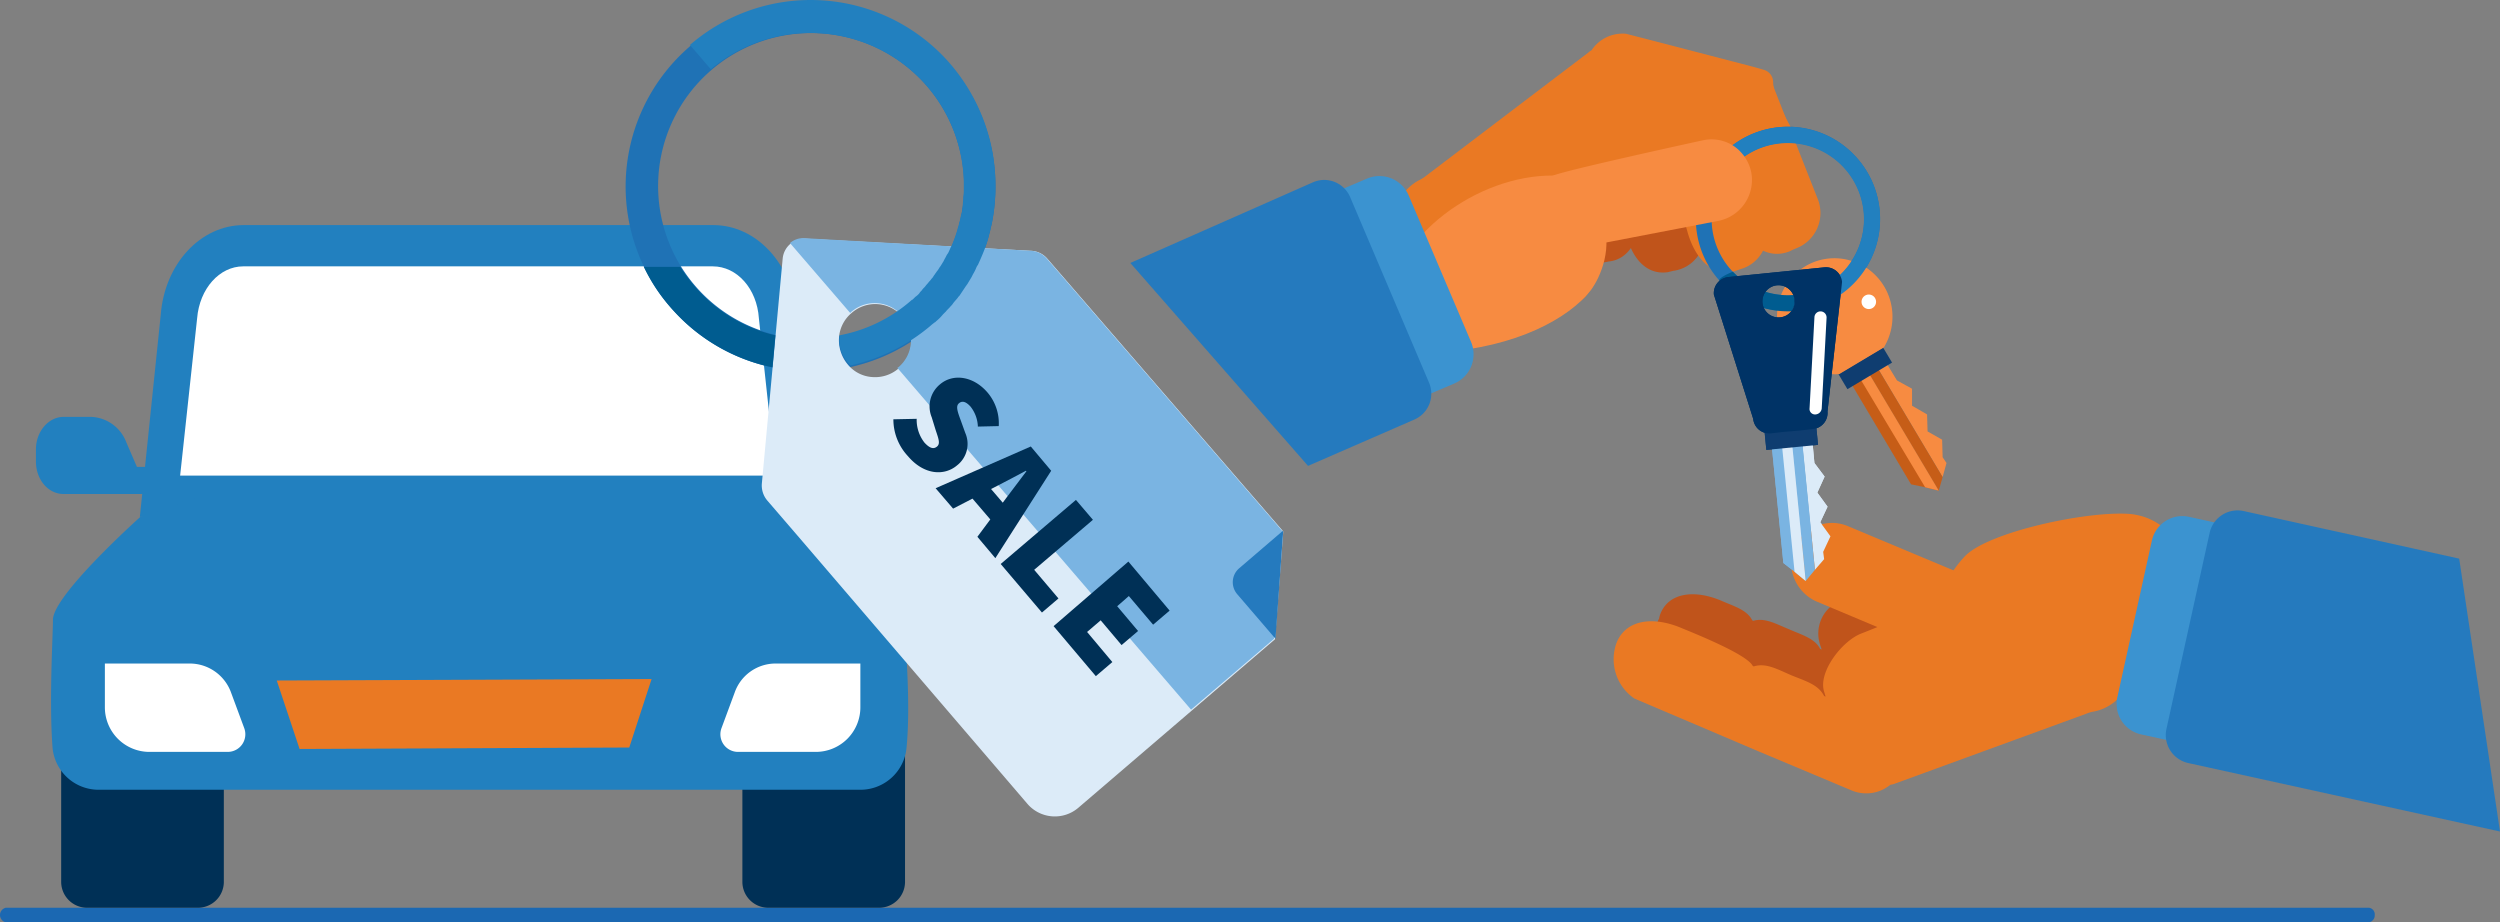
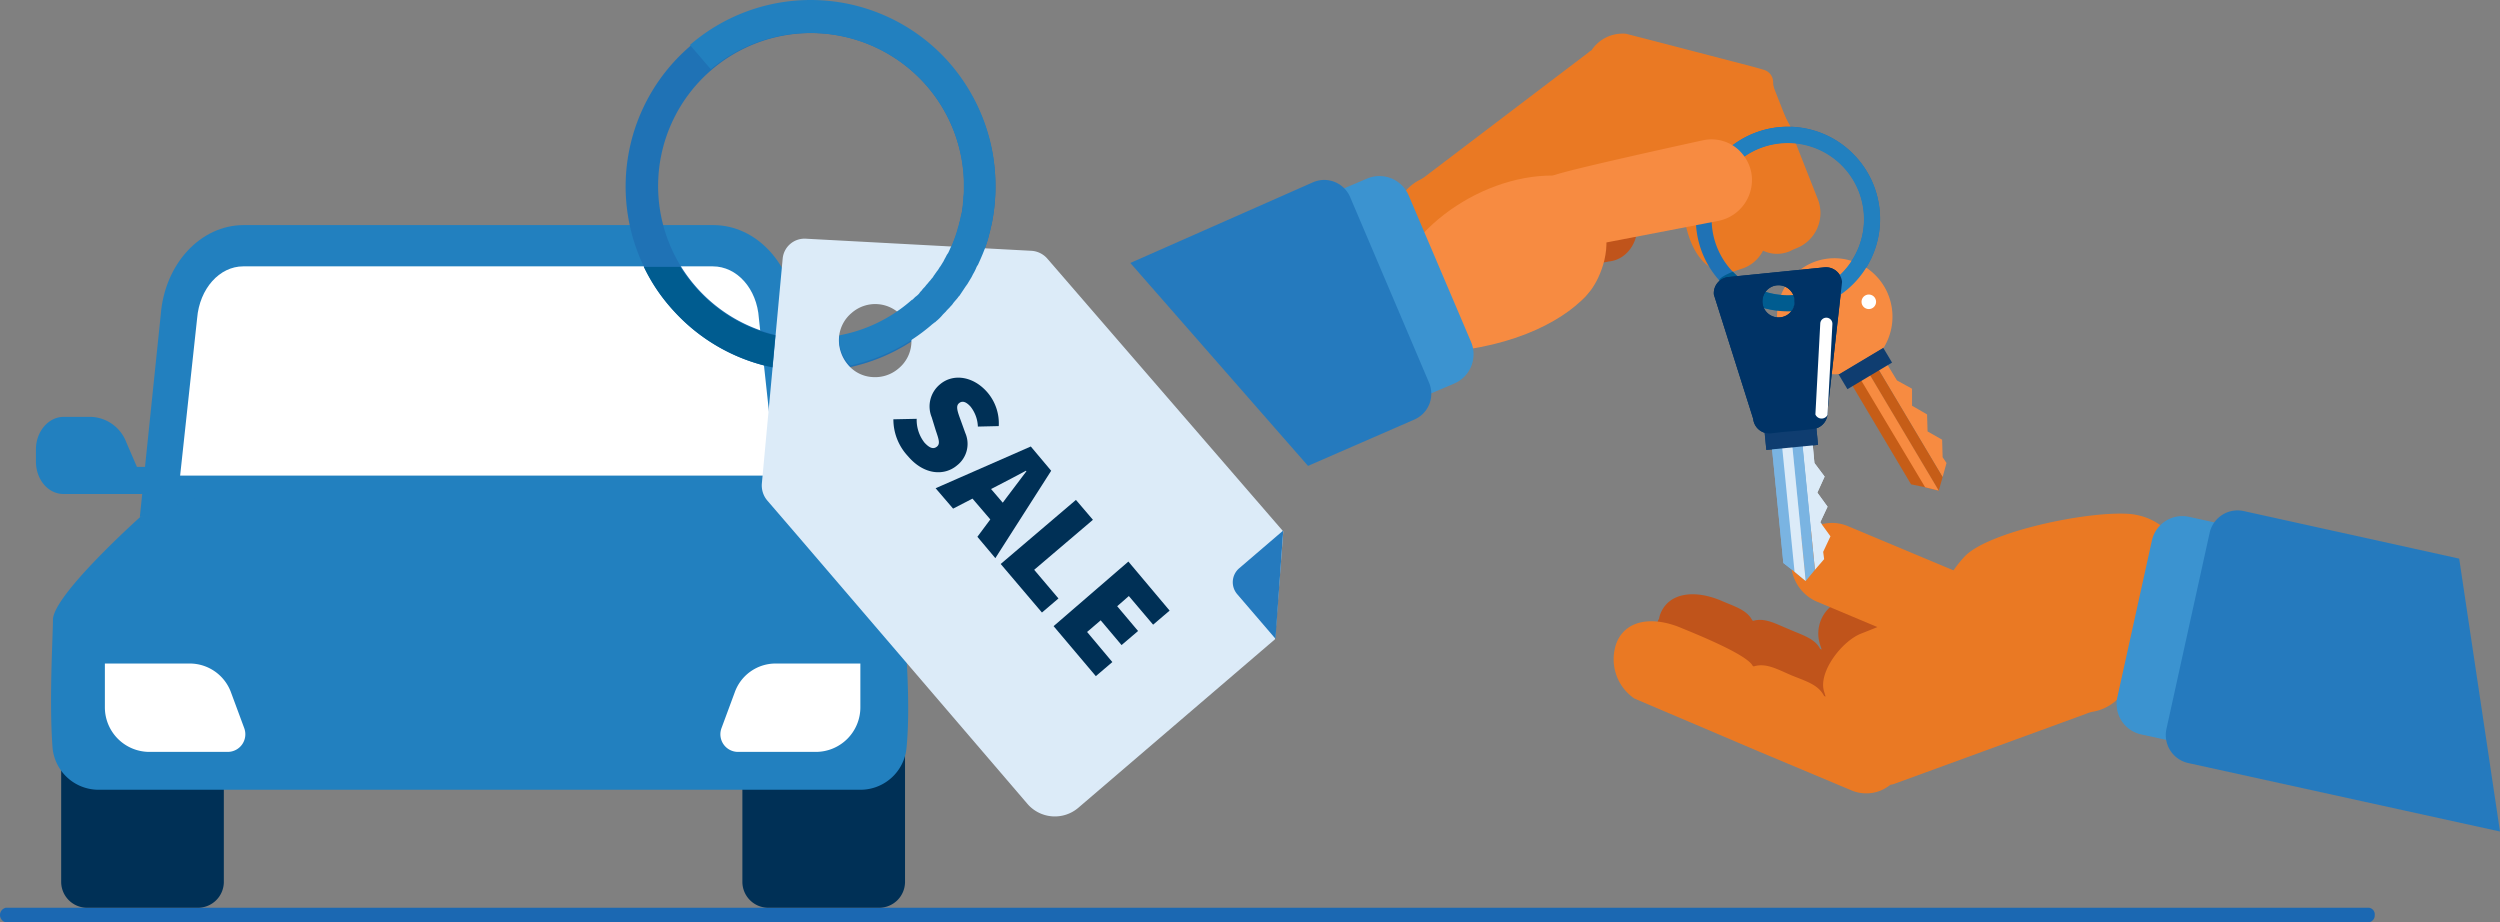
<svg xmlns="http://www.w3.org/2000/svg" viewBox="0 0 400 147.57">
  <rect x="0" y="0" width="400" height="147.57" fill="#808080" stroke="none" />
  <defs>
    <style>
      .cls-1 {
        fill: #1b68b2;
      }

      .cls-2 {
        fill: #c0541b;
      }

      .cls-3 {
        fill: #ea7923;
      }

      .cls-4 {
        fill: #f78b41;
      }

      .cls-5 {
        fill: #3b93d0;
      }

      .cls-6 {
        fill: #257abe;
      }

      .cls-7 {
        fill: #1f72b5;
      }

      .cls-8 {
        fill: #c65d17;
      }

      .cls-9 {
        fill: #0f3d70;
      }

      .cls-10 {
        fill: #fff;
      }

      .cls-11 {
        fill: #005c90;
      }

      .cls-12 {
        fill: #7ab4e2;
      }

      .cls-13 {
        fill: #dcebf8;
      }

      .cls-14 {
        fill: #036;
      }

      .cls-15 {
        fill: #2280bf;
      }

      .cls-16 {
        fill: #003056;
      }
    </style>
  </defs>
  <g id="Group_5589" data-name="Group 5589" transform="translate(0 0.259)">
    <g id="Group_5790" data-name="Group 5790" transform="translate(0 144.98)">
      <path id="Path_2782" data-name="Path 2782" class="cls-1" d="M379.025,189.031H.932a1.194,1.194,0,0,1,0-2.331H379.025a1.062,1.062,0,0,1,.932,1.165A1.121,1.121,0,0,1,379.025,189.031Z" transform="translate(0 -186.7)" />
    </g>
-     <path id="Path_2783" data-name="Path 2783" class="cls-2" d="M330.9,10.4c1.01,10.487.855,20.742,3.03,21.907v.155c-1.01,1.631-.466,3.729-.078,5.982.621,4.428,3.107,7.768,6.836,7.225.311-.078.932-.233,1.01-.233a5.768,5.768,0,0,0,4.816-6.526L346.2,36.58h0l-1.709-11.653h0" transform="translate(-73.84 -2.379)" />
    <path id="Path_2784" data-name="Path 2784" class="cls-2" d="M322.089,19c.311,10.487-.777,11.73,1.088,13.129v.155c-1.01,1.554-.621,3.651-.388,5.9.311,4.506,2.331,7.924,5.593,7.691a5.8,5.8,0,0,0,.855-.155c2.8-.233,4.816-2.952,4.583-6.059l-.155-2.331h0l-.855-11.73h0l-1.243-7.3" transform="translate(-71.866 -4.141)" />
    <path id="Path_2785" data-name="Path 2785" class="cls-3" d="M339.9,11.8c2.1,10.332,3.03,20.509,5.36,21.519v.155c-.855,1.709-.078,3.729.544,5.9,1.165,4.35,3.962,7.38,7.535,6.448.311-.078.932-.311.932-.311a5.791,5.791,0,0,0,4.117-6.992l-.544-2.253h0l-2.952-11.342h0l-3.03-10.41" transform="translate(-75.849 -2.691)" />
    <path id="Path_2786" data-name="Path 2786" class="cls-3" d="M348.7,18.707c.233,2.408.932,5.438,2.8,6.37h0c-.7,1.942,2.952,10.41,3.807,12.663,1.787,4.35,5.127,7.069,8.856,5.593a9.18,9.18,0,0,1,1.01-.466,6.048,6.048,0,0,0,3.5-7.846L360.741,14.9h0" transform="translate(-77.812 -3.383)" />
    <g id="Group_5791" data-name="Group 5791" transform="translate(221.401 5.116)">
      <path id="Path_2787" data-name="Path 2787" class="cls-3" d="M370.5,28.6h0C370.655,28.755,370.655,28.833,370.5,28.6Z" transform="translate(-304.078 -11.556)" />
      <path id="Path_2788" data-name="Path 2788" class="cls-3" d="M347.3,14.46a2.055,2.055,0,0,0-1.554-2.02c-.777-.233-1.631-.466-1.631-.466h0L329.2,8.089l-5.438-1.4a5.944,5.944,0,0,0-5.516,2.641,2.361,2.361,0,0,0-.544.388l-26.18,19.887a5.8,5.8,0,0,1-.932.544,7.736,7.736,0,0,0-3.962,5.9L285,55.244v.621c-.078,4.972,4.583-.932,9.322-1.942,6.759-1.4,21.208-1.243,23.539-6.059a19.224,19.224,0,0,0,1.864-6.6c.155-2.1,10.254-10.021,10.254-10.021,2.641-2.02,4.894-8,2.952-10.721l-.466-.621h.311c1.321,1.4.7,2.874,2.952,3.107l1.165,1.709c1.942,1.243,14.139-1.01,14.527-1.01C350.721,22.616,347.381,17.412,347.3,14.46Z" transform="translate(-284.999 -6.66)" />
    </g>
    <path id="Path_2789" data-name="Path 2789" class="cls-2" d="M356.1,41.5" transform="translate(-79.464 -9.319)" />
    <path id="Path_2790" data-name="Path 2790" class="cls-4" d="M318.038,54.389c1.709-2.175,3.807-7.3,1.787-11.575-2.331-4.894-2.874-6.836-7.768-6.914-11.886-.078-25.558,9.555-26.568,21.363l-.388,4.428v.621c-.078,4.972,3.962,2.175,8.778,1.864C306.463,63.4,314.7,58.584,318.038,54.389Z" transform="translate(-63.62 -8.069)" />
    <path id="Path_2791" data-name="Path 2791" class="cls-5" d="M270.708,72.277,260.686,48.738a5.086,5.086,0,0,1,2.641-6.6l13.517-5.749a5.086,5.086,0,0,1,6.6,2.641l10.021,23.539a5.086,5.086,0,0,1-2.641,6.6l-13.517,5.749A5.086,5.086,0,0,1,270.708,72.277Z" transform="translate(-58.084 -8.089)" />
    <path id="Path_2792" data-name="Path 2792" class="cls-6" d="M232.8,50.087l29.21-12.9a4.507,4.507,0,0,1,5.982,2.408l12.585,29.6a4.507,4.507,0,0,1-2.408,5.982l-16.935,7.38Z" transform="translate(-51.949 -8.273)" />
    <path id="Path_2793" data-name="Path 2793" class="cls-7" d="M354.1,29.71a14.739,14.739,0,1,0,20.82,1.01A14.667,14.667,0,0,0,354.1,29.71Zm18.1,19.965a12.21,12.21,0,1,1,.855-17.246A12.253,12.253,0,0,1,372.2,49.675Z" transform="translate(-77.933 -5.841)" />
    <g id="Group_5794" data-name="Group 5794" transform="translate(284.315 41.064)">
      <g id="Group_5793" data-name="Group 5793" transform="translate(9.842 14.29)">
        <g id="Group_5792" data-name="Group 5792" transform="translate(1.59 1.686)">
          <path id="Path_2794" data-name="Path 2794" class="cls-8" d="M383.5,75.6l11.653,19.577-2.175-.544-2.253-.466L380.7,77.309Z" transform="translate(-380.7 -73.969)" />
          <path id="Path_2795" data-name="Path 2795" class="cls-4" d="M394.49,82.511l.078,2.719,2.331,1.321.078,2.8.621.932-.621,2.253L386.1,74.277l1.4-.777,2.175,3.574,2.408,1.321v2.719Z" transform="translate(-381.905 -73.5)" />
          <path id="Path_2796" data-name="Path 2796" class="cls-8" d="M385.7,74.5l10.876,18.256-.621,2.175L384.3,75.355Z" transform="translate(-381.503 -73.723)" />
          <path id="Path_2797" data-name="Path 2797" class="cls-4" d="M383.9,75.6l11.653,19.577-2.175-.544L382.5,76.455Z" transform="translate(-381.102 -73.969)" />
        </g>
        <rect id="Rectangle_2510" data-name="Rectangle 2510" class="cls-9" width="8.312" height="2.797" transform="matrix(0.859, -0.512, 0.512, 0.859, 0, 4.254)" />
      </g>
      <path id="Path_2798" data-name="Path 2798" class="cls-4" d="M383.165,57.491a9.385,9.385,0,0,0-3.107-3.185,12.531,12.531,0,0,1-4.428,4.583,2.416,2.416,0,0,1-1.165,2.02,2.58,2.58,0,0,1-2.952-.311,2.383,2.383,0,0,1,.466-3.807,2.49,2.49,0,0,1,2.641.078,11.031,11.031,0,0,0,3.34-3.5,9.061,9.061,0,0,0-7.458.855,9.3,9.3,0,0,0,5.438,17.246l7.147-4.273A9.461,9.461,0,0,0,383.165,57.491Z" transform="translate(-365.984 -52.934)" />
      <circle id="Ellipse_476" data-name="Ellipse 476" class="cls-10" cx="1.165" cy="1.165" r="1.165" transform="translate(13.529 5.8)" />
    </g>
    <path id="Path_2799" data-name="Path 2799" class="cls-11" d="M372.207,57.176A12.211,12.211,0,0,1,356.281,55.7s-2.564,1.01-2.1,1.476a14.725,14.725,0,0,0,18.334,2.874C373.372,59.507,372.6,56.865,372.207,57.176Z" transform="translate(-79.024 -12.487)" />
    <g id="Group_5799" data-name="Group 5799" transform="translate(274.213 42.499)">
      <g id="Group_5796" data-name="Group 5796" transform="translate(8.128 25.635)">
        <g id="Group_5795" data-name="Group 5795" transform="translate(1.054 1.492)">
          <path id="Path_2800" data-name="Path 2800" class="cls-12" d="M368.063,90.1l2.253,22.762-1.787-1.476-1.787-1.4L364.8,90.411Z" transform="translate(-364.8 -89.789)" />
          <path id="Path_2801" data-name="Path 2801" class="cls-13" d="M375.217,100.887l-1.165,2.486,1.631,2.253-1.165,2.486.155,1.165-1.476,1.709-2.1-21.13,1.631-.155.388,4.195,1.631,2.175-1.165,2.564Z" transform="translate(-366.206 -89.7)" />
          <path id="Path_2802" data-name="Path 2802" class="cls-12" d="M370.631,89.9l2.1,21.13-1.476,1.787L369,90.055Z" transform="translate(-365.737 -89.745)" />
          <path id="Path_2803" data-name="Path 2803" class="cls-13" d="M368.531,90.1l2.253,22.762L369,111.386l-2.1-21.13Z" transform="translate(-365.269 -89.789)" />
        </g>
        <rect id="Rectangle_2511" data-name="Rectangle 2511" class="cls-9" width="8.312" height="2.797" transform="translate(0 0.811) rotate(-5.598)" />
      </g>
      <g id="Group_5798" data-name="Group 5798">
        <path id="Path_2804" data-name="Path 2804" class="cls-14" d="M373.5,57.126a2.594,2.594,0,0,0-2.8-2.331l-15.382,1.554a2.594,2.594,0,0,0-2.331,2.8l6.293,19.887a2.594,2.594,0,0,0,2.8,2.331l2.02-.233h0l2.719-.233h0l2.02-.233a2.594,2.594,0,0,0,2.331-2.8ZM363.561,62.8a2.574,2.574,0,1,1,2.331-2.8A2.54,2.54,0,0,1,363.561,62.8Z" transform="translate(-352.981 -54.781)" />
        <g id="Group_5797" data-name="Group 5797" transform="translate(15.309 7.084)">
          <path id="Path_2805" data-name="Path 2805" class="cls-10" d="M373.629,80.369h0a.878.878,0,0,1-.932-1.01l.777-14.527a.972.972,0,1,1,1.942.078l-.777,14.527A1.072,1.072,0,0,1,373.629,80.369Z" transform="translate(-372.687 -63.9)" />
        </g>
      </g>
    </g>
    <g id="Group_5800" data-name="Group 5800" transform="translate(276.869 20.028)">
      <path id="Path_2806" data-name="Path 2806" class="cls-15" d="M376.52,30.706a14.73,14.73,0,0,0-20.12-1.631l1.4,2.175a12.2,12.2,0,0,1,16,18.411,12.285,12.285,0,0,1-7.3,3.107,2.392,2.392,0,0,1,.233,1.01,2.891,2.891,0,0,1-.544,1.554A14.732,14.732,0,0,0,376.52,30.706Z" transform="translate(-356.4 -25.855)" />
    </g>
    <path id="Path_2807" data-name="Path 2807" class="cls-2" d="M380.933,118.8l-10.1,3.5a5.694,5.694,0,0,0-3.5,7.225l.233.7-.233-.078c-.855-1.709-2.952-2.253-5.049-3.185-2.1-.855-3.807-1.864-5.671-1.321l-.155-.078c-.855-1.709-2.952-2.253-5.05-3.185-4.117-1.709-8.235-1.321-9.633,2.1a3.5,3.5,0,0,0-.233.855.076.076,0,0,1-.078.078,5.708,5.708,0,0,0,3.03,7.458l2.1.932h0l10.8,4.506h0l14.294,5.982a5.688,5.688,0,0,0,5.749-.777c.233-.078.388-.078.621-.155C378.214,143.5,382.72,118.175,380.933,118.8Z" transform="translate(-76.097 -26.565)" />
    <path id="Path_2808" data-name="Path 2808" class="cls-3" d="M388.39,112.42a20.235,20.235,0,0,0-3.729,5.749c-.777,1.942-12.74,6.526-12.74,6.526-3.107,1.165-6.992,6.215-5.982,9.322l.233.777-.233-.078c-.932-1.864-3.03-2.408-5.283-3.34-2.175-.932-4.04-2.02-5.982-1.4l-.155-.078c-.932-1.864-9.322-5.2-11.575-6.137-4.35-1.787-8.623-1.321-10.177,2.331a7.608,7.608,0,0,0,2.8,9.011l19.887,8.468h0l14.993,6.292a6.086,6.086,0,0,0,6.059-.932c.233-.078.466-.078.621-.155l30.841-11.264a4.453,4.453,0,0,1,1.088-.311,7.56,7.56,0,0,0,5.516-4.428l7.225-17.79c.078-.155.155-.388.233-.544,1.554-4.739-2.331-8.39-7.147-8.856C408.122,105.04,392.041,108.458,388.39,112.42Z" transform="translate(-74.077 -23.606)" />
    <path id="Path_2809" data-name="Path 2809" class="cls-3" d="M399.2,118.6a37,37,0,0,0-3.03-3.03l-18.178-7.613a6.509,6.509,0,0,0-8.545,3.5,6.155,6.155,0,0,0,0,4.972,6.833,6.833,0,0,0,3.5,3.574l17.557,7.38c.388.155,7.3,1.631,7.3,1.631Z" transform="translate(-82.326 -24.033)" />
    <path id="Path_2810" data-name="Path 2810" class="cls-5" d="M489.666,120.535,484.15,145.55a4.988,4.988,0,0,1-5.982,3.807l-38.3-8.39a4.988,4.988,0,0,1-3.807-5.982l5.516-25.015a4.988,4.988,0,0,1,5.982-3.807l38.3,8.39A5.109,5.109,0,0,1,489.666,120.535Z" transform="translate(-97.279 -23.72)" />
    <path id="Path_2811" data-name="Path 2811" class="cls-6" d="M499.538,156.241l-49.874-10.954a4.583,4.583,0,0,1-3.5-5.438l6.914-31.385a4.583,4.583,0,0,1,5.438-3.5l34.492,7.613Z" transform="translate(-99.538 -23.457)" />
    <path id="Path_2812" data-name="Path 2812" class="cls-4" d="M349.361,33.772a6.686,6.686,0,0,0-2.719-4.195,6.461,6.461,0,0,0-4.894-1.01s-22.14,4.816-24.082,5.671c-.932.388-8.079,4.35-7.768,5.283l9.4,5.2s5.127.544,5.593.466l19.344-3.729A6.675,6.675,0,0,0,349.361,33.772Z" transform="translate(-69.151 -6.407)" />
    <g id="Group_5805" data-name="Group 5805" transform="translate(5.749 -0.259)">
      <g id="Group_5801" data-name="Group 5801" transform="translate(0 36.014)">
        <path id="Path_2813" data-name="Path 2813" class="cls-16" d="M38.547,154.1H12.6v21.208a4.145,4.145,0,0,0,4.117,4.117h17.79a4.145,4.145,0,0,0,4.117-4.117V154.1Z" transform="translate(-8.56 -70.2)" />
        <path id="Path_2814" data-name="Path 2814" class="cls-16" d="M178.924,154.1H152.9v21.208a4.145,4.145,0,0,0,4.117,4.117h17.79a4.145,4.145,0,0,0,4.117-4.117Z" transform="translate(-39.868 -70.2)" />
        <path id="Path_2815" data-name="Path 2815" class="cls-15" d="M120.546,46.1H45.425c-6.914,0-12.663,6.215-13.284,14.372L28.8,92.789H137.093L133.83,60.472C133.209,52.315,127.46,46.1,120.546,46.1Z" transform="translate(-12.175 -46.1)" />
        <path id="Path_2816" data-name="Path 2816" class="cls-10" d="M37.1,88.082l2.719-25.17c.388-4.739,3.574-8.312,7.38-8.312H122.32c3.884,0,7.069,3.574,7.38,8.312l2.719,25.17Z" transform="translate(-14.028 -47.997)" />
        <path id="Path_2817" data-name="Path 2817" class="cls-15" d="M133.012,105.307l-8.856-3.107h-90.5L24.8,105.307s-13.983,12.507-13.983,16.469c0,2.641-.621,12.585-.078,20.276a7.394,7.394,0,0,0,7.38,6.914H140a7.411,7.411,0,0,0,7.38-6.6c.777-7.691-.311-17.868-.311-20.509C147,117.815,133.012,105.307,133.012,105.307Z" transform="translate(-8.095 -58.619)" />
        <path id="Path_2818" data-name="Path 2818" class="cls-15" d="M26.433,93.6H23.558L21.849,89.64a6.288,6.288,0,0,0-5.593-4.04H11.828C9.42,85.6,7.4,87.931,7.4,90.8v1.942c0,2.874,1.942,5.2,4.428,5.2H27.443Z" transform="translate(-7.4 -54.914)" />
        <path id="Path_2819" data-name="Path 2819" class="cls-15" d="M165.632,93.8h2.874l1.787-3.962a6.288,6.288,0,0,1,5.593-4.04h4.428c2.408,0,4.428,2.331,4.428,5.2v1.942c0,2.874-2.02,5.2-4.428,5.2H164.7Z" transform="translate(-42.502 -54.959)" />
-         <path id="Path_2820" data-name="Path 2820" class="cls-3" d="M116.973,139.6,57,139.833l3.651,10.954,52.748-.233Z" transform="translate(-18.468 -66.965)" />
        <path id="Path_2821" data-name="Path 2821" class="cls-10" d="M35.195,136.4H21.6v6.992a7.128,7.128,0,0,0,7.147,7.147H41.254a2.819,2.819,0,0,0,2.641-3.807l-2.1-5.671A7.034,7.034,0,0,0,35.195,136.4Z" transform="translate(-10.569 -66.25)" />
        <path id="Path_2822" data-name="Path 2822" class="cls-10" d="M157.171,136.4h13.595v6.992a7.128,7.128,0,0,1-7.147,7.147h-12.43a2.819,2.819,0,0,1-2.641-3.807l2.1-5.671A6.935,6.935,0,0,1,157.171,136.4Z" transform="translate(-38.856 -66.25)" />
      </g>
      <path id="Path_2823" data-name="Path 2823" class="cls-7" d="M138.6,7.689a29.59,29.59,0,1,0,41.795,2.1A29.6,29.6,0,0,0,138.6,7.689Zm36.279,40.085a24.475,24.475,0,1,1,1.787-34.648A24.459,24.459,0,0,1,174.882,47.774Z" transform="translate(-34.505 0.204)" />
      <g id="Group_5802" data-name="Group 5802" transform="translate(116.127 38.186)">
        <path id="Path_2824" data-name="Path 2824" class="cls-13" d="M202.575,52.084a3.665,3.665,0,0,0-2.486-1.243l-36.2-1.942a3.51,3.51,0,0,0-3.651,3.185L156.9,88.13a3.735,3.735,0,0,0,.855,2.641l4.816,5.593h0l36.823,42.96a5.786,5.786,0,0,0,8.157.621l31.462-26.957,1.321-17.246ZM169.249,64.747a5.65,5.65,0,0,1,2.02-3.962,5.717,5.717,0,0,1,8.157.621,6.052,6.052,0,0,1,1.4,4.273,5.65,5.65,0,0,1-2.02,3.962,5.745,5.745,0,0,1-4.195,1.4,5.507,5.507,0,0,1-3.962-2.02h0A6.052,6.052,0,0,1,169.249,64.747Z" transform="translate(-156.885 -48.896)" />
      </g>
-       <path id="Path_2825" data-name="Path 2825" class="cls-12" d="M203.8,52.059a3.665,3.665,0,0,0-2.486-1.243l-36.2-2.02a3.233,3.233,0,0,0-2.408.777l9.633,11.187.155-.155a5.717,5.717,0,0,1,8.157.621,6.052,6.052,0,0,1,1.4,4.273,5.649,5.649,0,0,1-2.02,3.962c-.078,0-.078.078-.155.078l47,54.69h0l13.284-11.342,1.321-17.246Z" transform="translate(-42.055 -10.685)" />
      <path id="Path_2826" data-name="Path 2826" class="cls-6" d="M260.737,126.324l-6.137-7.147a2.94,2.94,0,0,1,.311-4.117L261.98,109Z" transform="translate(-62.408 -24.122)" />
      <g id="Group_5803" data-name="Group 5803" transform="translate(137.192 60.427)">
        <path id="Path_2827" data-name="Path 2827" class="cls-16" d="M184,84.187l3.729-.078a5.89,5.89,0,0,0,1.243,3.807c.855.932,1.476,1.088,2.02.621s.233-1.243-.233-2.641l-.621-2.02a4.571,4.571,0,0,1,1.321-5.283c2.1-1.787,5.36-1.321,7.613,1.321a7.61,7.61,0,0,1,1.787,5.36l-3.34.078a5.476,5.476,0,0,0-1.165-3.185c-.7-.777-1.321-1.01-1.864-.544s-.233,1.321.311,2.8l.7,1.942a4.357,4.357,0,0,1-1.321,5.2c-2.02,1.709-5.283,1.554-7.846-1.476A8.613,8.613,0,0,1,184,84.187Z" transform="translate(-184 -77.526)" />
        <path id="Path_2828" data-name="Path 2828" class="cls-16" d="M207.926,91.7l3.263,3.884-8.934,13.983-2.874-3.418,4.739-6.37c.932-1.243,2.1-2.8,3.107-4.117l-.078-.078c-1.476.777-3.185,1.709-4.583,2.408l-7.069,3.651-2.8-3.263ZM200,96.672l5.05,5.9-2.486,2.1-5.05-5.9Z" transform="translate(-185.941 -80.689)" />
        <path id="Path_2829" data-name="Path 2829" class="cls-16" d="M218.141,102.7l2.719,3.185-9.4,8,3.884,4.583-2.641,2.253-6.6-7.769Z" transform="translate(-188.932 -83.143)" />
        <path id="Path_2830" data-name="Path 2830" class="cls-16" d="M228.963,115.4l6.6,7.846-2.641,2.253-3.884-4.583-1.864,1.631,3.34,3.962-2.641,2.253-3.34-3.962-2.175,1.864,4.04,4.816-2.641,2.253-6.759-8Z" transform="translate(-191.364 -85.977)" />
      </g>
      <path id="Path_2831" data-name="Path 2831" class="cls-15" d="M179.622,13.071a24.343,24.343,0,0,1,6.292,15.692v1.4a5.128,5.128,0,0,1-.078,1.088v.233c0,.311-.078.7-.078,1.01v.233c-.078.311-.078.7-.155,1.01a.285.285,0,0,1-.078.233c-.078.311-.155.7-.233,1.01a.285.285,0,0,1-.078.233,6.475,6.475,0,0,1-.311,1.165v.078a21.959,21.959,0,0,1-.855,2.408c0,.078-.078.155-.155.311-.155.311-.233.544-.388.855a1.7,1.7,0,0,1-.233.388c-.155.233-.233.466-.388.7l-.233.466c-.155.233-.233.388-.388.621-.078.155-.233.311-.311.466a3.288,3.288,0,0,1-.388.544c-.078.155-.233.311-.311.466-.155.155-.233.388-.388.544s-.233.311-.388.466-.311.388-.466.544-.233.311-.388.466a3.38,3.38,0,0,0-.466.544,2.06,2.06,0,0,0-.388.466,3.891,3.891,0,0,1-.621.544l-.311.311c-.078.078-.155.155-.233.155a24.188,24.188,0,0,1-11.575,5.671,5.624,5.624,0,0,0,1.321,4.35l.466.466a29.766,29.766,0,0,0,12.9-6.448h0c.155-.155.311-.233.466-.388.078,0,.078-.078.155-.078l.155-.155a7.2,7.2,0,0,0,1.088-1.088l.466-.466c.233-.311.544-.544.777-.855a2.06,2.06,0,0,0,.388-.466c.233-.311.544-.621.777-.932.078-.155.233-.233.311-.388l.932-1.4c.078-.078.155-.233.233-.311l.7-1.165.233-.466a7.1,7.1,0,0,0,.544-1.088,1.7,1.7,0,0,1,.233-.388c.466-1.01.932-2.1,1.321-3.185,0-.078.078-.155.078-.233a9.392,9.392,0,0,0,.388-1.4c0-.078.078-.233.078-.311.155-.544.233-1.088.388-1.554v-.078a26.407,26.407,0,0,0,.466-3.574v-.155a12.585,12.585,0,0,0,.078-1.709v-.078a31.123,31.123,0,0,0-.388-5.36h0A30.035,30.035,0,0,0,183.351,9.5,29.535,29.535,0,0,0,142.1,6.934l3.34,3.884A24.736,24.736,0,0,1,179.622,13.071Z" transform="translate(-37.458 0.259)" />
      <g id="Group_5804" data-name="Group 5804" transform="translate(97.262 42.695)">
        <path id="Path_2832" data-name="Path 2832" class="cls-11" d="M153.187,70.781l.466-5.127h0a24.2,24.2,0,0,1-12.507-7.38,28.946,28.946,0,0,1-2.719-3.574H132.6a27.777,27.777,0,0,0,4.739,6.992,29.444,29.444,0,0,0,15.848,9.089Z" transform="translate(-132.6 -54.7)" />
      </g>
    </g>
    <g id="Group_5810" data-name="Group 5810" transform="translate(274.213 42.499)">
      <g id="Group_5807" data-name="Group 5807" transform="translate(8.128 25.635)">
        <g id="Group_5806" data-name="Group 5806" transform="translate(1.054 1.492)">
          <path id="Path_2833" data-name="Path 2833" class="cls-12" d="M368.063,90.1l2.253,22.762-1.787-1.476-1.787-1.4L364.8,90.411Z" transform="translate(-364.8 -89.789)" />
          <path id="Path_2834" data-name="Path 2834" class="cls-13" d="M375.217,100.887l-1.165,2.486,1.631,2.253-1.165,2.486.155,1.165-1.476,1.709-2.1-21.13,1.631-.155.388,4.195,1.631,2.175-1.165,2.564Z" transform="translate(-366.206 -89.7)" />
          <path id="Path_2835" data-name="Path 2835" class="cls-12" d="M370.631,89.9l2.1,21.13-1.476,1.787L369,90.055Z" transform="translate(-365.737 -89.745)" />
          <path id="Path_2836" data-name="Path 2836" class="cls-13" d="M368.531,90.1l2.253,22.762L369,111.386l-2.1-21.13Z" transform="translate(-365.269 -89.789)" />
        </g>
        <rect id="Rectangle_2512" data-name="Rectangle 2512" class="cls-9" width="8.312" height="2.797" transform="translate(0 0.811) rotate(-5.598)" />
      </g>
      <g id="Group_5809" data-name="Group 5809">
        <path id="Path_2837" data-name="Path 2837" class="cls-14" d="M373.5,57.126a2.594,2.594,0,0,0-2.8-2.331l-15.382,1.554a2.594,2.594,0,0,0-2.331,2.8l6.293,19.887a2.594,2.594,0,0,0,2.8,2.331l2.02-.233h0l2.719-.233h0l2.02-.233a2.594,2.594,0,0,0,2.331-2.8ZM363.561,62.8a2.574,2.574,0,1,1,2.331-2.8A2.54,2.54,0,0,1,363.561,62.8Z" transform="translate(-352.981 -54.781)" />
        <g id="Group_5808" data-name="Group 5808" transform="translate(15.309 7.084)">
-           <path id="Path_2838" data-name="Path 2838" class="cls-10" d="M373.629,80.369h0a.878.878,0,0,1-.932-1.01l.777-14.527a.972.972,0,1,1,1.942.078l-.777,14.527A1.072,1.072,0,0,1,373.629,80.369Z" transform="translate(-372.687 -63.9)" />
+           <path id="Path_2838" data-name="Path 2838" class="cls-10" d="M373.629,80.369h0l.777-14.527a.972.972,0,1,1,1.942.078l-.777,14.527A1.072,1.072,0,0,1,373.629,80.369Z" transform="translate(-372.687 -63.9)" />
        </g>
      </g>
    </g>
  </g>
</svg>